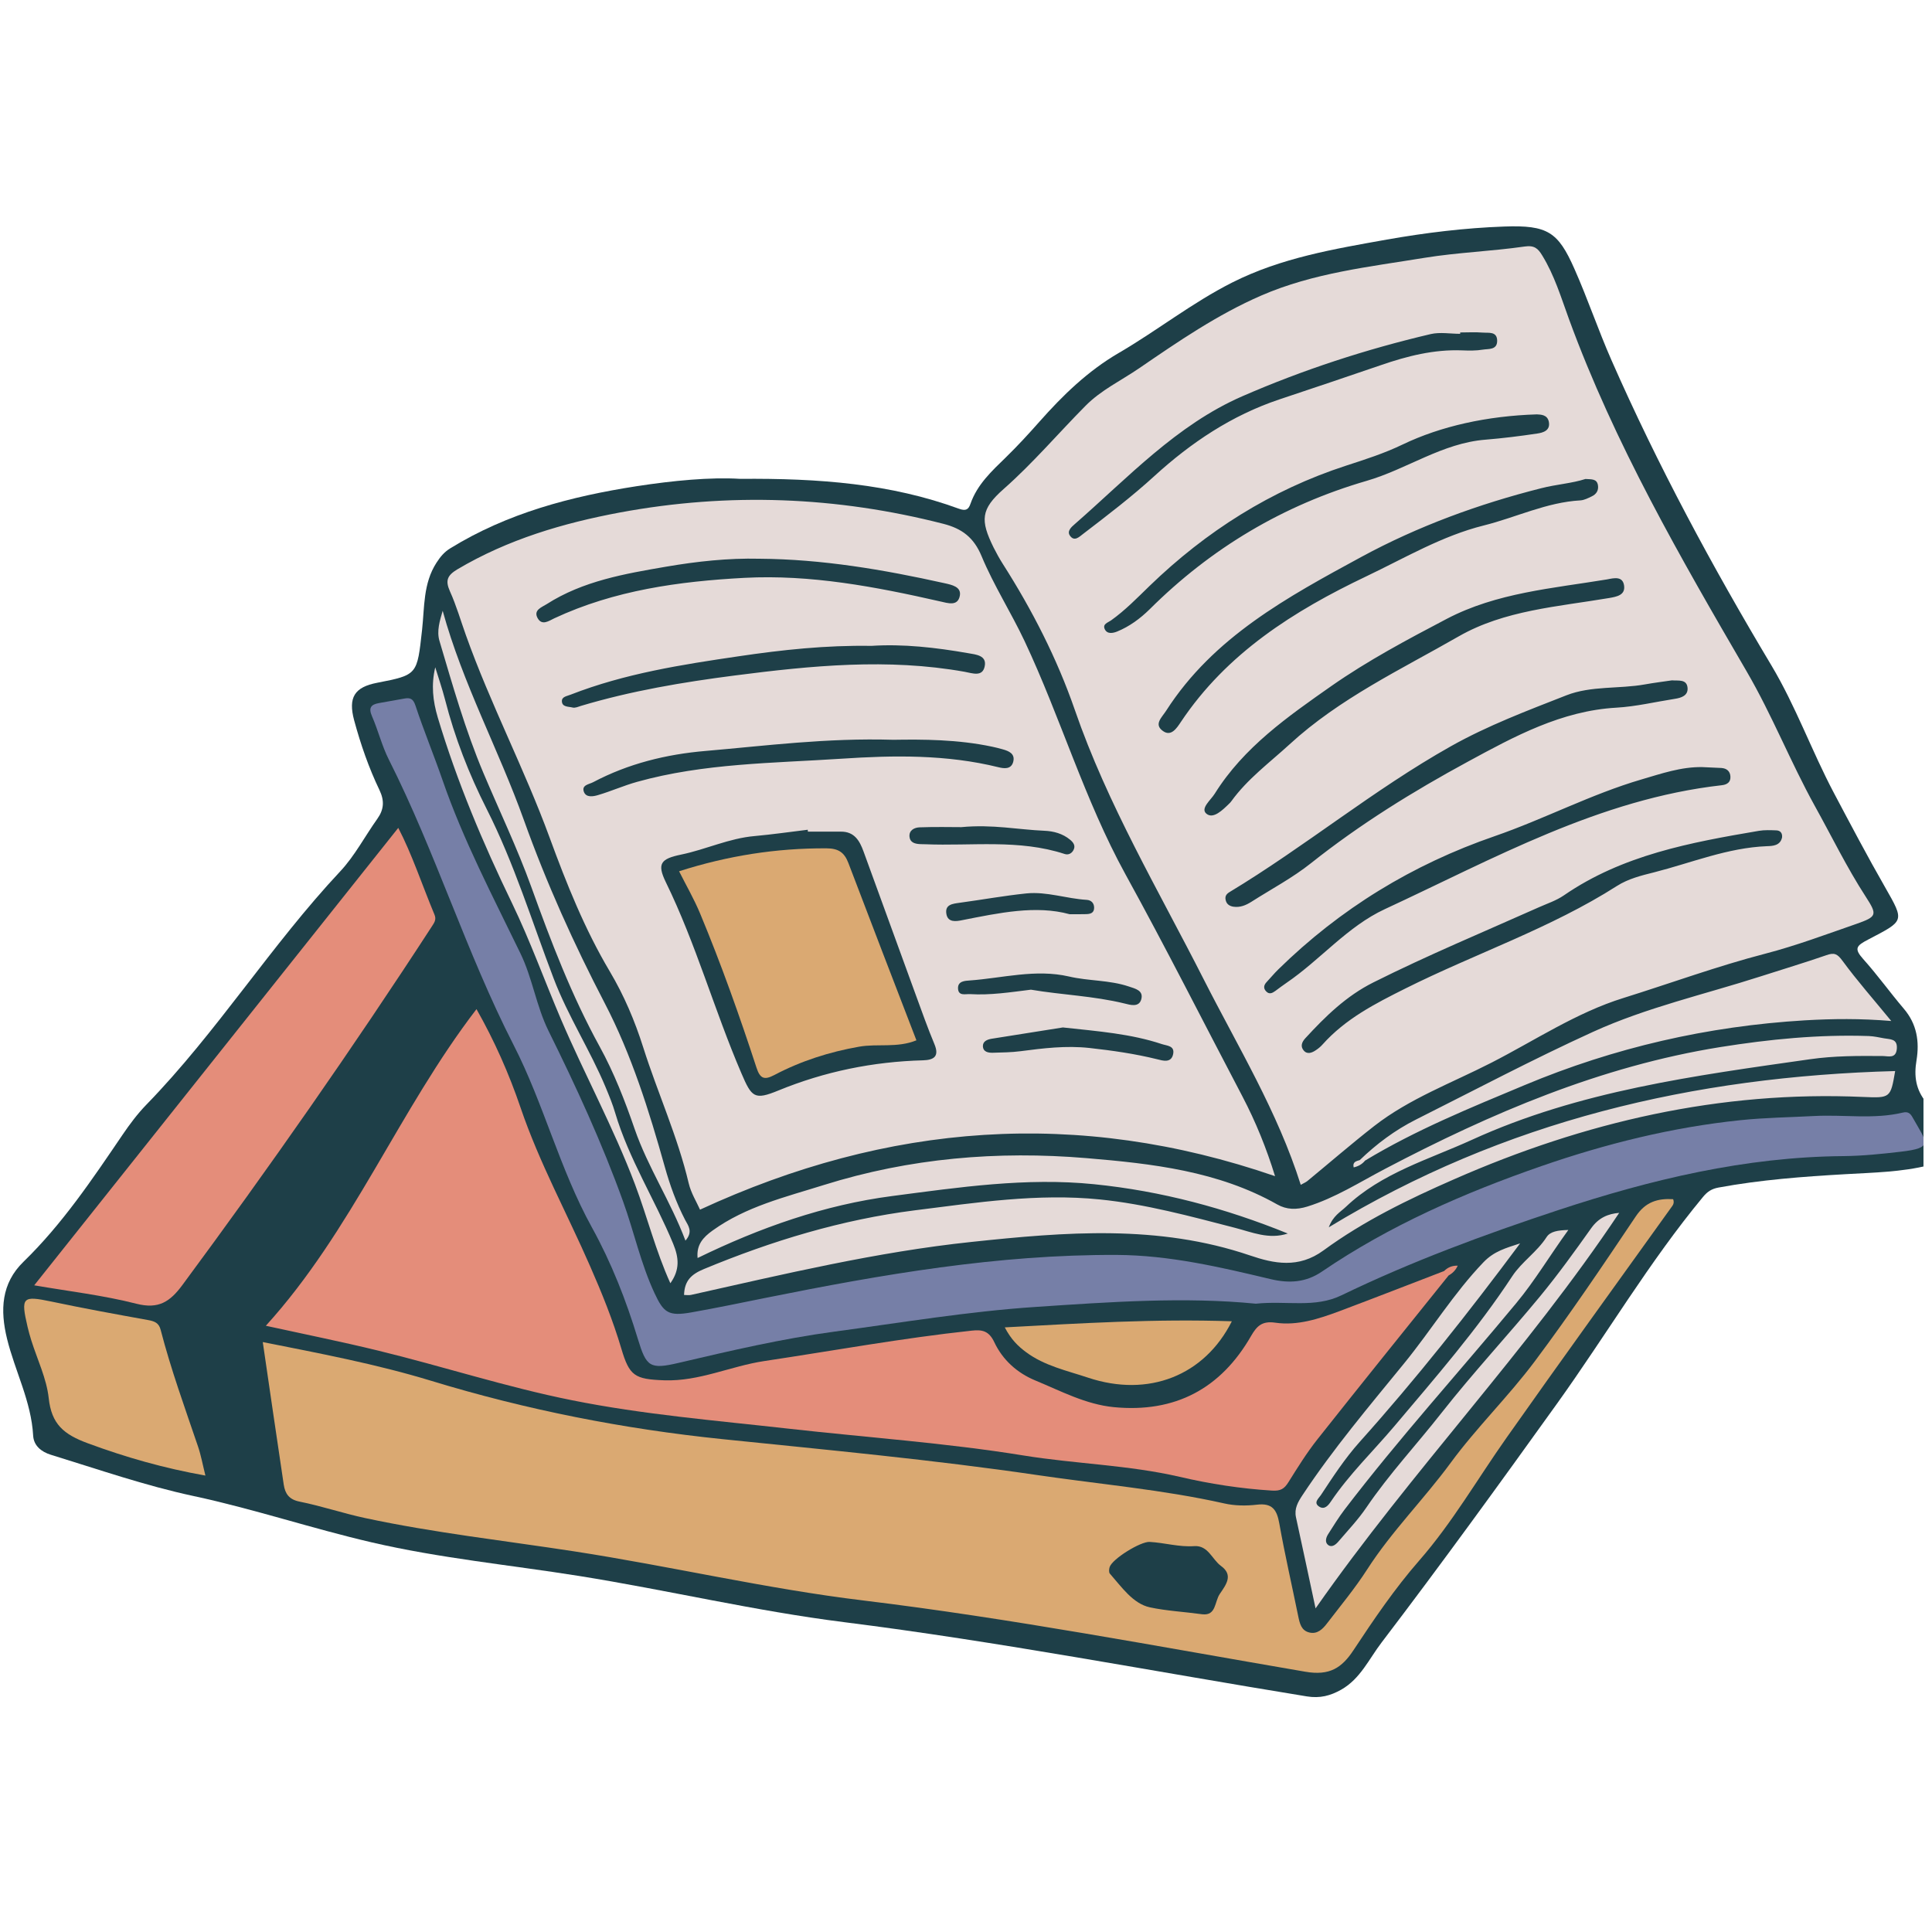
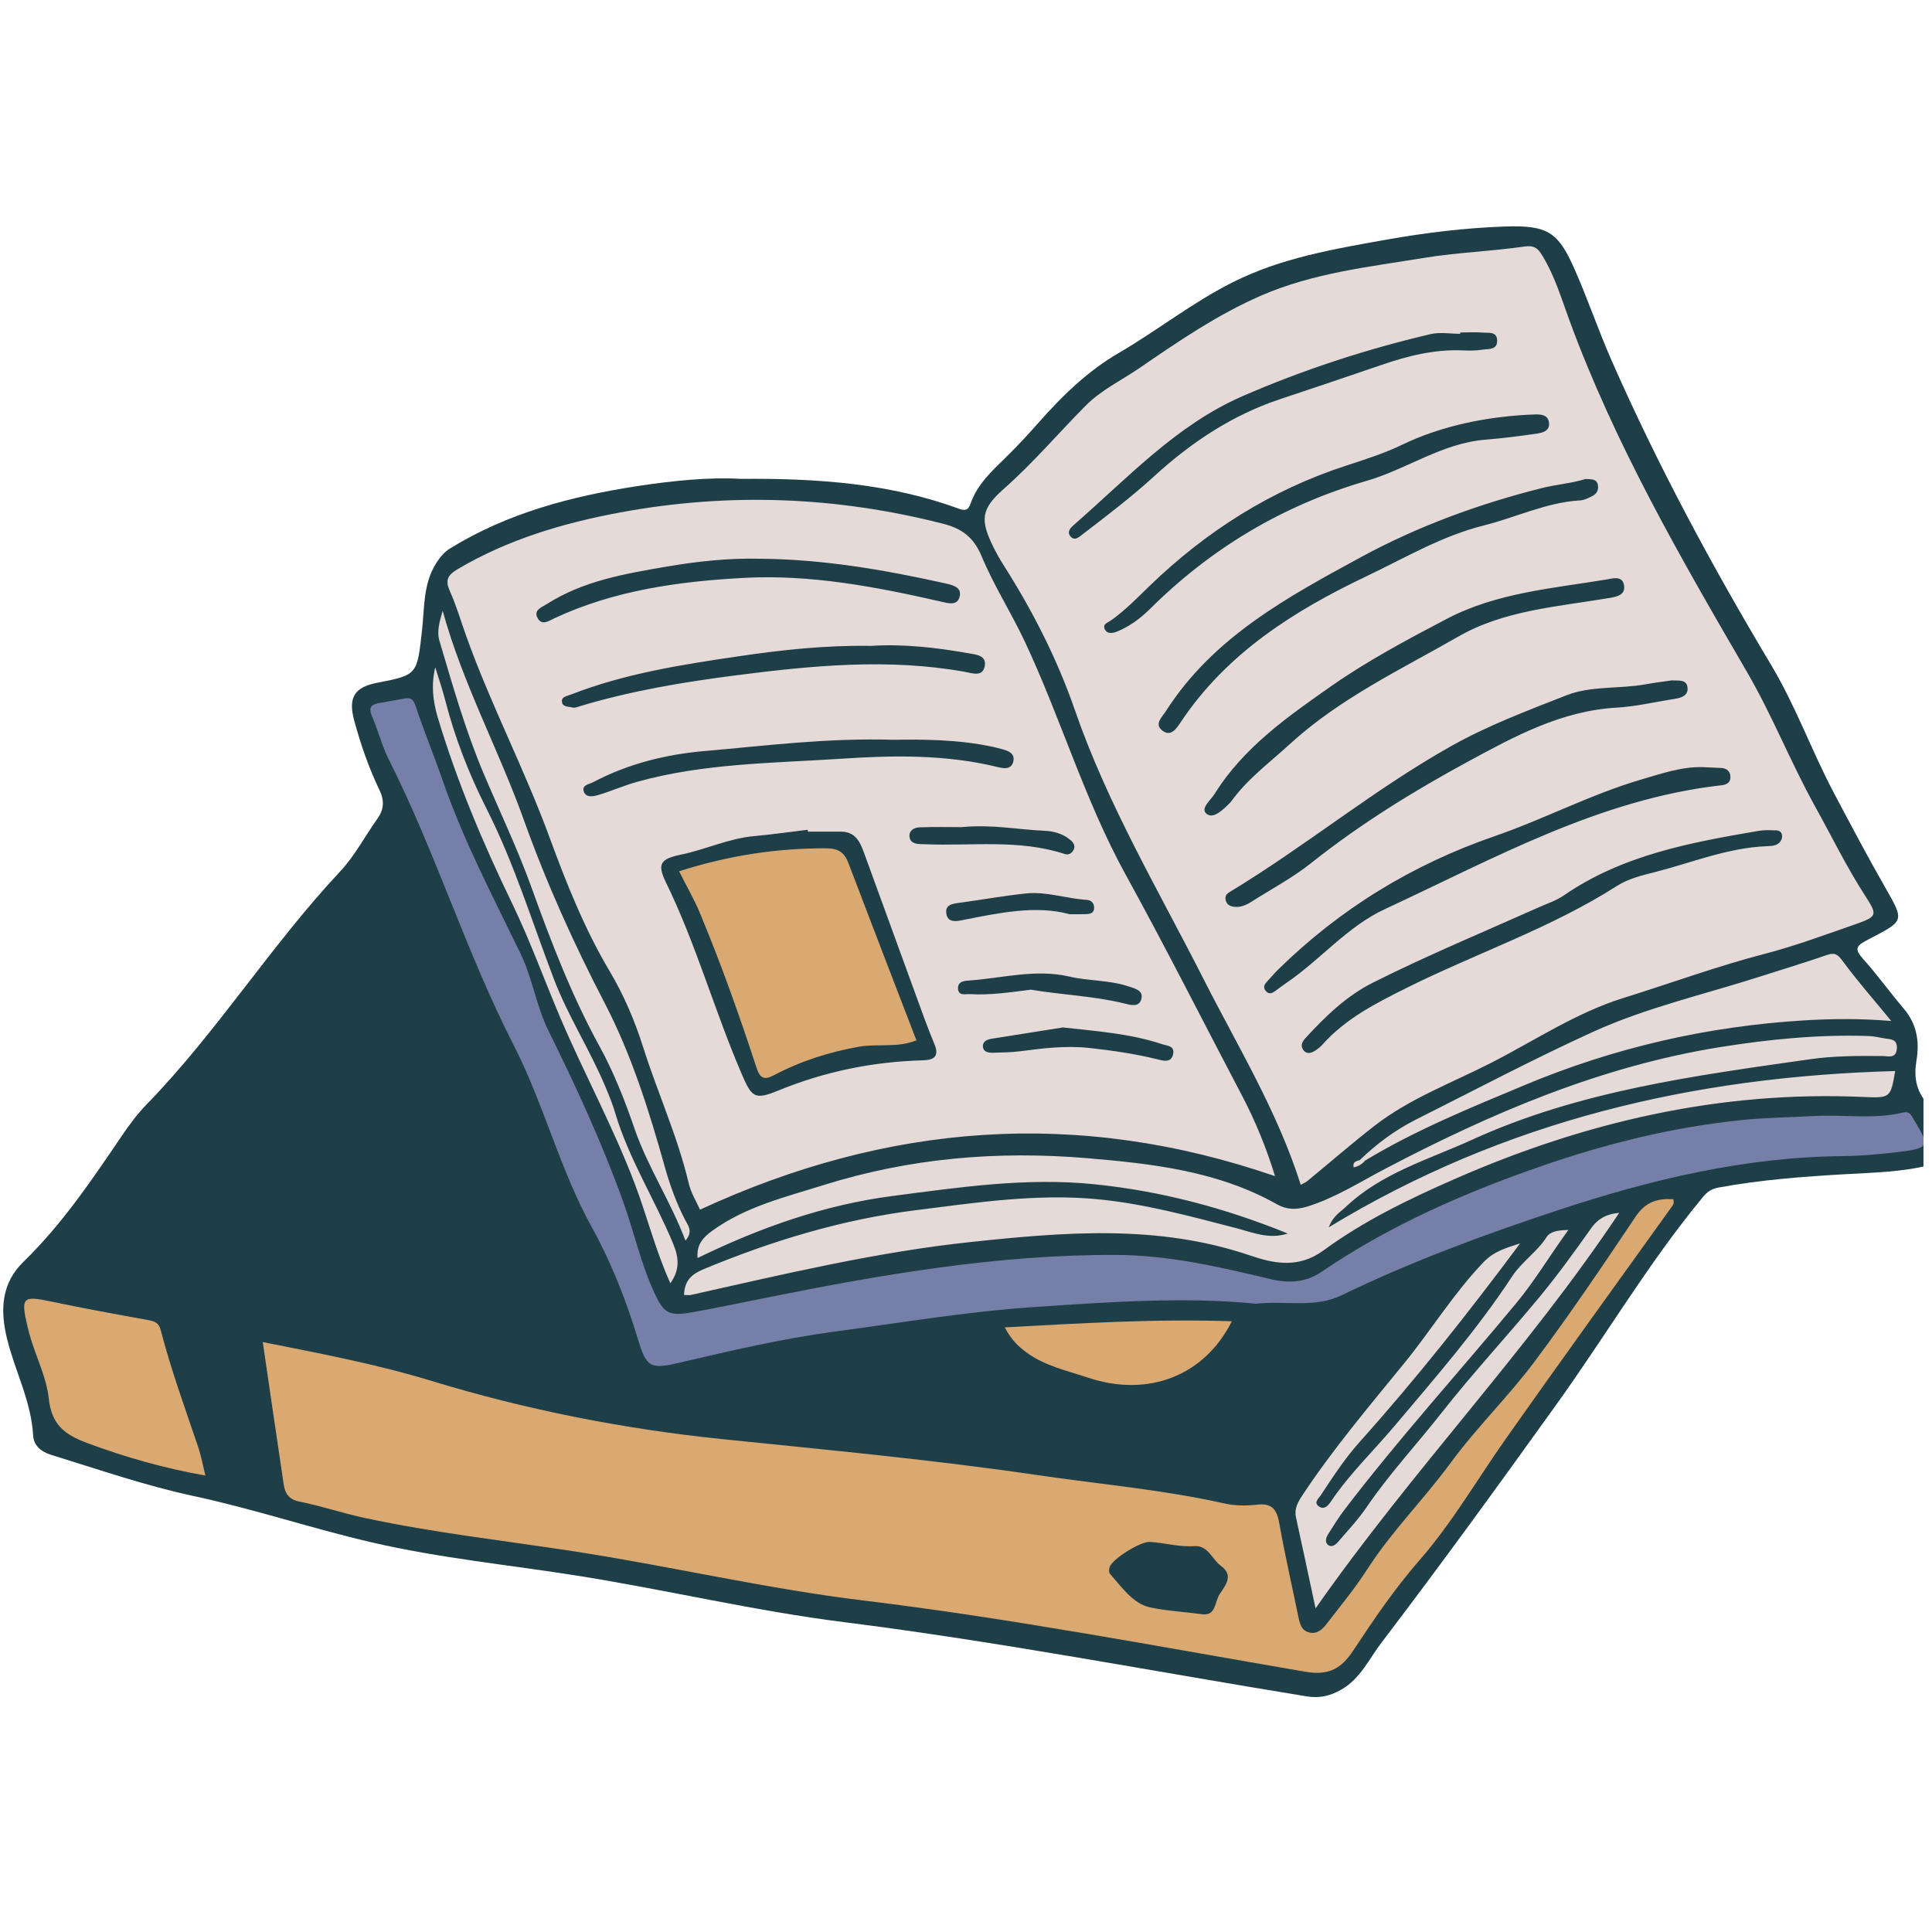
<svg xmlns="http://www.w3.org/2000/svg" width="150" zoomAndPan="magnify" viewBox="0 0 112.5 112.5" height="150" preserveAspectRatio="xMidYMid meet">
  <defs>
    <clipPath id="1072c55eda">
      <path d="M 0 13.066 L 112.004 13.066 L 112.004 98.934 L 0 98.934 Z M 0 13.066 " clip-rule="nonzero" />
    </clipPath>
    <clipPath id="c4907e0cee">
      <path d="M 21 40 L 112.004 40 L 112.004 80 L 21 80 Z M 21 40 " clip-rule="nonzero" />
    </clipPath>
  </defs>
  <g clip-path="url(#1072c55eda)">
    <path fill="#1e3f48" d="M 112.305 67.855 C 110.723 68.25 109.102 68.277 107.488 68.371 C 105 68.512 102.516 68.699 100.062 69.152 C 99.664 69.227 99.418 69.391 99.164 69.699 C 96.023 73.492 93.527 77.742 90.664 81.734 C 87.309 86.41 83.934 91.07 80.445 95.648 C 79.715 96.605 79.215 97.754 78.102 98.387 C 77.473 98.742 76.863 98.906 76.098 98.781 C 67.113 97.32 58.176 95.594 49.141 94.457 C 43.957 93.805 38.863 92.59 33.707 91.766 C 29.68 91.125 25.605 90.734 21.633 89.809 C 18.164 89.004 14.766 87.863 11.285 87.117 C 8.441 86.508 5.723 85.559 2.961 84.711 C 2.391 84.535 1.961 84.172 1.93 83.59 C 1.82 81.602 0.875 79.848 0.41 77.957 C 0.004 76.293 0.066 74.734 1.371 73.469 C 3.637 71.266 5.379 68.664 7.141 66.07 C 7.555 65.461 8.008 64.855 8.52 64.328 C 12.641 60.094 15.777 55.043 19.816 50.734 C 20.656 49.836 21.246 48.699 21.969 47.684 C 22.355 47.141 22.398 46.641 22.098 46.008 C 21.473 44.707 21 43.34 20.621 41.941 C 20.266 40.617 20.637 40.012 21.961 39.758 C 24.328 39.297 24.285 39.293 24.578 36.668 C 24.723 35.352 24.637 33.977 25.414 32.77 C 25.645 32.414 25.871 32.141 26.223 31.926 C 29.555 29.875 33.242 28.906 37.066 28.312 C 39.203 27.984 41.348 27.777 43.098 27.883 C 47.711 27.844 51.863 28.168 55.844 29.625 C 56.254 29.773 56.398 29.66 56.512 29.332 C 56.906 28.207 57.75 27.43 58.574 26.629 C 59.25 25.969 59.891 25.273 60.516 24.566 C 61.883 23.023 63.332 21.609 65.148 20.551 C 67.387 19.246 69.418 17.629 71.754 16.449 C 74.613 15.008 77.684 14.5 80.762 13.949 C 83.02 13.551 85.297 13.273 87.586 13.191 C 90.125 13.098 90.727 13.512 91.672 15.641 C 92.449 17.391 93.062 19.215 93.832 20.965 C 96.531 27.105 99.707 32.996 103.148 38.746 C 104.57 41.125 105.496 43.734 106.789 46.176 C 107.766 48.02 108.734 49.859 109.773 51.672 C 110.918 53.676 110.891 53.605 108.789 54.707 C 108.105 55.066 107.938 55.223 108.492 55.844 C 109.324 56.77 110.051 57.789 110.859 58.738 C 111.621 59.629 111.777 60.648 111.598 61.742 C 111.445 62.652 111.547 63.445 112.168 64.195 C 112.656 64.789 113.016 65.496 113.242 66.242 C 113.504 67.098 113.18 67.637 112.305 67.855 Z M 112.305 67.855 " fill-opacity="1" fill-rule="nonzero" />
  </g>
  <g clip-path="url(#c4907e0cee)">
    <path fill="#767fa7" d="M 111.367 65.062 C 112.199 66.543 112.633 66.84 110.664 67.066 C 109.562 67.195 108.449 67.309 107.34 67.32 C 101.621 67.367 96.16 68.676 90.758 70.457 C 86.445 71.883 82.199 73.449 78.113 75.426 C 76.559 76.18 74.93 75.727 73.125 75.914 C 68.988 75.504 64.645 75.812 60.309 76.102 C 56.383 76.363 52.496 77.016 48.598 77.539 C 45.52 77.953 42.527 78.656 39.52 79.359 C 37.832 79.758 37.637 79.582 37.148 77.984 C 36.465 75.73 35.605 73.535 34.469 71.477 C 32.59 68.078 31.664 64.277 29.906 60.848 C 27.145 55.453 25.371 49.641 22.645 44.238 C 22.238 43.434 22.023 42.535 21.66 41.703 C 21.449 41.219 21.598 41.023 22.062 40.941 C 22.559 40.855 23.055 40.766 23.551 40.676 C 23.891 40.617 24.059 40.688 24.191 41.082 C 24.676 42.547 25.266 43.973 25.77 45.43 C 26.977 48.926 28.695 52.191 30.301 55.508 C 31.008 56.961 31.223 58.574 31.941 60.031 C 33.547 63.277 35.062 66.562 36.289 69.98 C 36.926 71.75 37.316 73.594 38.117 75.309 C 38.645 76.441 38.926 76.656 40.25 76.422 C 41.707 76.164 43.156 75.863 44.605 75.57 C 51.352 74.211 58.117 73.043 65.031 73.074 C 68.094 73.09 71.043 73.781 73.992 74.484 C 75.078 74.742 76.051 74.676 76.977 74.043 C 80.926 71.355 85.262 69.461 89.754 67.902 C 93.512 66.602 97.363 65.641 101.328 65.23 C 102.77 65.078 104.223 65.062 105.668 64.984 C 107.379 64.895 109.109 65.191 110.805 64.785 C 111.113 64.711 111.246 64.848 111.367 65.062 Z M 111.367 65.062 " fill-opacity="1" fill-rule="nonzero" />
  </g>
-   <path fill="#e48d7a" d="M 7.949 75.918 C 6.008 75.422 4 75.191 1.992 74.844 C 9.113 65.898 16.156 57.047 23.191 48.207 C 23.992 49.742 24.578 51.531 25.301 53.262 C 25.41 53.523 25.312 53.695 25.176 53.902 C 20.543 61.035 15.672 67.996 10.617 74.832 C 9.902 75.797 9.238 76.246 7.949 75.918 Z M 84.09 74.012 C 82.059 74.793 80.027 75.586 77.988 76.352 C 76.789 76.797 75.547 77.207 74.262 77.02 C 73.492 76.906 73.184 77.215 72.855 77.785 C 71.086 80.871 68.418 82.281 64.859 81.938 C 63.223 81.777 61.785 81.004 60.293 80.387 C 59.219 79.945 58.383 79.18 57.902 78.164 C 57.582 77.48 57.18 77.418 56.574 77.484 C 52.527 77.918 48.527 78.652 44.504 79.254 C 42.551 79.547 40.715 80.445 38.684 80.375 C 36.949 80.312 36.652 80.125 36.176 78.516 C 35.688 76.875 35.047 75.289 34.359 73.723 C 33.016 70.648 31.406 67.707 30.316 64.508 C 29.645 62.531 28.785 60.59 27.746 58.762 C 23.227 64.645 20.512 71.656 15.48 77.199 C 17.742 77.695 19.883 78.125 22 78.641 C 25.777 79.559 29.48 80.77 33.301 81.535 C 37.461 82.371 41.68 82.715 45.887 83.188 C 50.461 83.703 55.059 84.016 59.609 84.754 C 62.625 85.242 65.707 85.305 68.695 85.996 C 70.469 86.41 72.25 86.684 74.07 86.797 C 74.57 86.828 74.781 86.695 75.02 86.316 C 75.555 85.461 76.09 84.598 76.715 83.809 C 79.242 80.617 81.801 77.445 84.352 74.27 C 84.582 74.141 84.762 73.969 84.883 73.699 C 84.559 73.691 84.305 73.797 84.09 74.012 Z M 84.09 74.012 " fill-opacity="1" fill-rule="nonzero" />
  <path fill="#daa972" d="M 95.25 70.832 C 93.34 73.68 91.422 76.527 89.367 79.273 C 87.836 81.32 85.98 83.125 84.469 85.184 C 82.914 87.305 81.039 89.164 79.613 91.383 C 78.906 92.484 78.062 93.5 77.262 94.543 C 77.016 94.863 76.703 95.176 76.238 95.059 C 75.773 94.945 75.684 94.535 75.598 94.125 C 75.23 92.32 74.816 90.52 74.492 88.703 C 74.352 87.91 74.082 87.512 73.195 87.617 C 72.566 87.691 71.895 87.684 71.281 87.543 C 67.695 86.738 64.039 86.43 60.418 85.895 C 54.32 85 48.191 84.43 42.07 83.801 C 36.293 83.207 30.645 82.094 25.102 80.402 C 21.898 79.426 18.621 78.809 15.301 78.148 C 15.715 80.98 16.113 83.719 16.523 86.457 C 16.605 86.98 16.832 87.32 17.453 87.441 C 18.738 87.699 19.988 88.125 21.27 88.398 C 25.289 89.258 29.375 89.711 33.438 90.336 C 39.062 91.203 44.613 92.512 50.266 93.195 C 58.902 94.242 67.441 95.879 76.008 97.344 C 77.43 97.59 78.137 97.117 78.816 96.086 C 80.004 94.289 81.211 92.508 82.637 90.875 C 84.57 88.664 86.035 86.113 87.723 83.723 C 90.883 79.238 94.102 74.793 97.297 70.336 C 97.395 70.199 97.52 70.074 97.426 69.828 C 96.535 69.777 95.824 69.973 95.25 70.832 Z M 71.027 92.816 C 70.719 93.27 70.824 94.086 70.02 94 C 68.938 93.852 67.91 93.801 66.953 93.594 C 65.969 93.379 65.309 92.406 64.625 91.629 C 64.562 91.555 64.578 91.371 64.613 91.254 C 64.766 90.77 66.422 89.754 66.941 89.785 C 67.812 89.832 68.656 90.094 69.543 90.031 C 70.352 89.977 70.574 90.801 71.098 91.184 C 71.828 91.715 71.402 92.266 71.027 92.816 Z M 11.527 84.219 C 11.707 84.746 11.805 85.301 11.961 85.922 C 9.559 85.496 7.332 84.863 5.117 84.043 C 3.703 83.523 3 82.926 2.836 81.41 C 2.711 80.266 2.172 79.164 1.82 78.043 C 1.738 77.785 1.668 77.523 1.605 77.262 C 1.199 75.523 1.309 75.438 2.988 75.789 C 4.859 76.184 6.742 76.527 8.625 76.867 C 8.996 76.934 9.25 77.031 9.352 77.426 C 9.949 79.73 10.762 81.969 11.527 84.219 Z M 58.508 77.293 C 62.945 77.055 67.277 76.785 71.73 76.938 C 70.141 80.105 66.875 81.391 63.363 80.223 C 62.133 79.812 60.82 79.535 59.746 78.734 C 59.289 78.395 58.875 78 58.508 77.293 Z M 49.402 50.254 C 50.707 53.691 52.035 57.125 53.363 60.578 C 52.238 61.035 51.105 60.758 50.023 60.949 C 48.293 61.254 46.637 61.781 45.082 62.602 C 44.508 62.902 44.262 62.816 44.051 62.172 C 43.062 59.145 41.996 56.145 40.773 53.207 C 40.418 52.352 39.949 51.543 39.543 50.734 C 42.387 49.824 45.219 49.383 48.129 49.398 C 48.828 49.402 49.168 49.641 49.402 50.254 Z M 49.402 50.254 " fill-opacity="1" fill-rule="nonzero" />
  <path fill="#e5dad8" d="M 27.125 36.973 C 28.555 40.988 30.539 44.773 32.004 48.773 C 32.988 51.457 34.047 54.109 35.512 56.574 C 36.34 57.969 36.965 59.445 37.453 60.984 C 38.293 63.637 39.461 66.18 40.102 68.898 C 40.238 69.473 40.57 70.004 40.762 70.438 C 51.695 65.387 62.766 64.531 74.246 68.488 C 73.75 66.879 73.125 65.332 72.348 63.848 C 70.082 59.535 67.887 55.18 65.535 50.91 C 63.145 46.562 61.762 41.793 59.66 37.328 C 58.871 35.656 57.867 34.09 57.16 32.391 C 56.707 31.297 56.016 30.781 54.941 30.504 C 48.711 28.906 42.438 28.668 36.109 29.84 C 32.781 30.461 29.574 31.41 26.633 33.152 C 26.047 33.504 25.918 33.801 26.199 34.43 C 26.57 35.25 26.82 36.121 27.125 36.973 Z M 53.75 61.742 C 50.836 61.82 48.031 62.391 45.324 63.5 C 43.926 64.074 43.773 63.902 43.168 62.488 C 41.594 58.824 40.527 54.961 38.77 51.367 C 38.246 50.289 38.473 50.008 39.664 49.762 C 41.105 49.465 42.453 48.812 43.941 48.684 C 44.977 48.59 46.004 48.441 47.035 48.316 C 47.039 48.352 47.039 48.391 47.043 48.426 C 47.68 48.426 48.316 48.43 48.957 48.426 C 49.75 48.418 50.055 48.953 50.285 49.586 C 51.305 52.387 52.32 55.184 53.344 57.984 C 53.688 58.926 54.023 59.871 54.41 60.797 C 54.707 61.508 54.391 61.723 53.75 61.742 Z M 68.312 61.379 C 68.203 61.922 67.699 61.758 67.398 61.684 C 66.09 61.359 64.773 61.172 63.434 61.023 C 62.066 60.875 60.75 61.039 59.426 61.211 C 58.887 61.281 58.355 61.285 57.816 61.301 C 57.535 61.309 57.238 61.25 57.234 60.906 C 57.234 60.637 57.484 60.531 57.73 60.488 C 59.188 60.258 60.641 60.027 61.891 59.828 C 63.98 60.055 65.855 60.199 67.652 60.797 C 67.953 60.898 68.414 60.887 68.312 61.379 Z M 65.723 57.441 C 66.105 57.57 66.605 57.672 66.453 58.199 C 66.316 58.672 65.809 58.516 65.484 58.434 C 63.68 57.992 61.828 57.934 60.031 57.629 C 58.832 57.777 57.664 57.961 56.484 57.887 C 56.223 57.871 55.801 58.02 55.785 57.551 C 55.77 57.121 56.207 57.113 56.449 57.094 C 58.379 56.957 60.293 56.41 62.254 56.863 C 63.395 57.129 64.594 57.062 65.723 57.441 Z M 63.711 52.859 C 63.711 53.18 63.469 53.227 63.223 53.23 C 62.984 53.238 62.75 53.234 62.281 53.234 C 60.312 52.695 58.172 53.16 56.023 53.582 C 55.68 53.652 55.199 53.73 55.109 53.227 C 55.008 52.66 55.48 52.625 55.895 52.566 C 57.188 52.391 58.477 52.156 59.773 52.023 C 60.957 51.906 62.098 52.328 63.273 52.398 C 63.539 52.414 63.711 52.582 63.711 52.859 Z M 60.812 48.375 C 61.344 48.395 61.883 48.539 62.312 48.898 C 62.492 49.047 62.652 49.242 62.504 49.508 C 62.395 49.707 62.199 49.797 61.992 49.727 C 59.328 48.855 56.578 49.273 53.867 49.16 C 53.766 49.156 53.664 49.16 53.562 49.152 C 53.277 49.137 52.996 49.059 52.961 48.734 C 52.918 48.34 53.25 48.188 53.543 48.176 C 54.449 48.141 55.363 48.164 55.98 48.164 C 57.797 47.992 59.297 48.312 60.812 48.375 Z M 58.375 43.629 C 58.754 43.734 59.129 43.891 58.996 44.375 C 58.871 44.812 58.457 44.754 58.141 44.676 C 55.125 43.93 52.043 43.977 48.992 44.18 C 45.012 44.441 40.988 44.441 37.098 45.527 C 36.324 45.742 35.586 46.074 34.812 46.301 C 34.547 46.379 34.129 46.457 34 46.109 C 33.852 45.707 34.305 45.672 34.539 45.547 C 36.586 44.465 38.797 43.922 41.09 43.727 C 44.605 43.426 48.113 42.961 52.027 43.078 C 53.711 43.051 55.766 43.051 57.793 43.484 C 57.988 43.527 58.184 43.574 58.375 43.629 Z M 57.34 38.793 C 57.215 39.434 56.633 39.203 56.164 39.117 C 51.695 38.32 47.254 38.758 42.797 39.332 C 39.762 39.723 36.758 40.227 33.824 41.105 C 33.664 41.156 33.484 41.238 33.34 41.199 C 33.105 41.137 32.73 41.184 32.719 40.832 C 32.711 40.566 33.008 40.539 33.23 40.449 C 36.383 39.219 39.691 38.703 43.012 38.215 C 45.547 37.84 48.082 37.566 50.742 37.609 C 52.578 37.488 54.484 37.703 56.379 38.035 C 56.828 38.113 57.469 38.164 57.34 38.793 Z M 31.832 35.18 C 33.953 33.824 36.391 33.41 38.797 32.996 C 40.582 32.691 42.395 32.492 44.215 32.535 C 47.867 32.559 51.438 33.168 54.988 33.957 C 55.43 34.055 55.988 34.168 55.891 34.691 C 55.766 35.324 55.203 35.121 54.727 35.016 C 50.98 34.164 47.199 33.445 43.344 33.648 C 39.547 33.852 35.785 34.367 32.277 36.004 C 31.965 36.152 31.559 36.453 31.305 35.992 C 31.047 35.523 31.543 35.363 31.832 35.18 Z M 109.711 60.461 C 110.059 60.527 110.492 60.473 110.453 61.055 C 110.41 61.664 109.961 61.496 109.629 61.492 C 108.211 61.48 106.801 61.477 105.391 61.68 C 98.684 62.637 91.953 63.52 85.711 66.371 C 83.195 67.52 80.457 68.293 78.371 70.273 C 78.047 70.582 77.625 70.793 77.375 71.465 C 87.598 65.254 98.621 62.688 110.355 62.367 C 110.086 63.93 110.086 63.945 108.488 63.875 C 100.148 63.504 92.273 65.328 84.664 68.672 C 81.996 69.84 79.402 71.102 77.07 72.809 C 75.613 73.879 74.176 73.578 72.789 73.105 C 67.445 71.289 62.035 71.738 56.582 72.316 C 51.047 72.898 45.652 74.195 40.238 75.402 C 40.113 75.43 39.977 75.406 39.832 75.406 C 39.859 74.594 40.227 74.211 40.992 73.895 C 44.949 72.254 49.016 71.016 53.27 70.477 C 56.848 70.027 60.438 69.477 64.047 69.844 C 66.711 70.113 69.316 70.824 71.914 71.496 C 72.902 71.75 73.887 72.191 74.988 71.828 C 71.363 70.355 67.625 69.352 63.711 68.957 C 59.75 68.555 55.844 69.137 51.949 69.645 C 48.004 70.16 44.266 71.477 40.621 73.254 C 40.543 72.477 40.953 72.043 41.484 71.66 C 43.438 70.25 45.73 69.707 47.98 69 C 52.98 67.434 58.09 67.004 63.27 67.438 C 67.094 67.758 70.926 68.188 74.371 70.133 C 74.918 70.445 75.496 70.453 76.125 70.258 C 77.746 69.754 79.16 68.844 80.645 68.066 C 86.828 64.82 93.211 62.09 100.16 60.973 C 103.02 60.516 105.906 60.23 108.816 60.328 C 109.113 60.34 109.414 60.406 109.711 60.461 Z M 76.91 87.066 C 76.781 87.258 76.457 87.508 76.828 87.738 C 77.133 87.926 77.352 87.648 77.492 87.441 C 78.57 85.84 79.961 84.504 81.199 83.039 C 83.586 80.211 86.02 77.418 88.059 74.312 C 88.609 73.477 89.5 72.902 90.055 72.039 C 90.27 71.703 90.715 71.637 91.324 71.621 C 90.227 73.137 89.371 74.582 88.293 75.879 C 84.965 79.895 81.457 83.762 78.289 87.91 C 77.945 88.363 77.645 88.852 77.336 89.336 C 77.203 89.543 77.133 89.828 77.355 89.977 C 77.578 90.125 77.805 89.922 77.957 89.738 C 78.504 89.098 79.09 88.48 79.562 87.785 C 80.887 85.832 82.504 84.105 83.957 82.25 C 85.785 79.926 87.805 77.754 89.688 75.473 C 90.734 74.203 91.703 72.859 92.656 71.516 C 93.09 70.906 93.645 70.676 94.285 70.625 C 88.941 78.645 82.23 85.613 76.605 93.656 C 76.195 91.742 75.836 90.047 75.465 88.355 C 75.355 87.844 75.578 87.465 75.848 87.055 C 77.637 84.355 79.727 81.883 81.77 79.379 C 83.344 77.449 84.645 75.312 86.383 73.5 C 87.004 72.852 87.695 72.672 88.516 72.402 C 85.516 76.43 82.461 80.297 79.168 83.969 C 78.309 84.93 77.613 86 76.91 87.066 Z M 25.59 37.32 C 25.418 36.742 25.609 36.148 25.777 35.566 C 26.945 39.812 29.043 43.664 30.508 47.758 C 31.824 51.43 33.414 54.957 35.219 58.426 C 36.773 61.414 37.797 64.684 38.711 67.945 C 39.012 69.02 39.383 70.047 39.895 71.035 C 40.059 71.352 40.379 71.707 39.914 72.242 C 39.051 69.953 37.727 67.973 36.953 65.734 C 36.387 64.09 35.754 62.465 34.918 60.941 C 33.285 57.973 32.082 54.824 30.938 51.648 C 30.121 49.387 29.082 47.219 28.148 45.008 C 27.094 42.508 26.359 39.91 25.59 37.32 Z M 25.492 41.781 C 25.203 40.805 25.102 39.891 25.344 38.855 C 25.535 39.48 25.75 40.102 25.914 40.734 C 26.48 42.949 27.309 45.074 28.336 47.102 C 29.945 50.277 30.977 53.668 32.238 56.973 C 33.078 59.18 34.363 61.148 35.266 63.312 C 35.469 63.801 35.676 64.301 35.82 64.797 C 36.617 67.484 38.133 69.848 39.195 72.414 C 39.535 73.234 39.598 73.934 39.035 74.723 C 38.18 72.84 37.691 70.859 36.977 68.969 C 35.73 65.668 34.043 62.574 32.66 59.34 C 31.703 57.094 30.879 54.797 29.816 52.594 C 28.121 49.094 26.613 45.52 25.492 41.781 Z M 110.129 59.453 C 108.336 59.301 106.719 59.32 105.09 59.414 C 99.434 59.754 94.012 60.996 88.773 63.188 C 85.605 64.512 82.434 65.801 79.488 67.582 C 79.316 67.793 79.09 67.918 78.824 67.977 C 78.746 67.656 78.977 67.613 79.18 67.551 C 80.156 66.609 81.234 65.805 82.445 65.195 C 85.875 63.473 89.27 61.676 92.758 60.086 C 95.879 58.664 99.25 57.906 102.508 56.859 C 103.789 56.445 105.078 56.062 106.348 55.621 C 106.805 55.457 106.988 55.535 107.289 55.949 C 108.141 57.109 109.098 58.195 110.129 59.453 Z M 108.637 52.207 C 107.539 50.512 106.656 48.695 105.676 46.93 C 104.258 44.367 103.191 41.641 101.711 39.102 C 97.852 32.473 94.012 25.828 91.363 18.586 C 90.902 17.324 90.516 16.031 89.801 14.871 C 89.562 14.477 89.352 14.27 88.777 14.355 C 86.844 14.633 84.879 14.699 82.953 15.012 C 79.738 15.539 76.484 15.887 73.438 17.211 C 70.879 18.324 68.613 19.883 66.336 21.441 C 65.281 22.164 64.113 22.711 63.199 23.641 C 61.613 25.242 60.152 26.965 58.449 28.469 C 57.098 29.656 57.078 30.297 57.855 31.879 C 58.02 32.207 58.199 32.531 58.398 32.844 C 60.105 35.52 61.551 38.348 62.582 41.324 C 64.492 46.859 67.477 51.871 70.102 57.047 C 72.09 60.961 74.391 64.719 75.742 68.992 C 75.898 68.902 76.023 68.855 76.121 68.777 C 77.422 67.707 78.695 66.602 80.023 65.566 C 82.086 63.961 84.543 63.059 86.84 61.883 C 89.383 60.582 91.789 58.965 94.531 58.113 C 97.293 57.25 100.008 56.254 102.812 55.527 C 104.598 55.062 106.332 54.41 108.078 53.805 C 109.305 53.375 109.328 53.277 108.637 52.207 Z M 62.305 31.195 C 62.113 30.93 62.383 30.691 62.586 30.516 C 65.676 27.82 68.512 24.742 72.34 23.074 C 75.871 21.535 79.551 20.336 83.312 19.453 C 83.855 19.328 84.453 19.438 85.027 19.438 C 85.027 19.41 85.027 19.387 85.027 19.359 C 85.465 19.359 85.906 19.332 86.344 19.367 C 86.68 19.395 87.176 19.281 87.18 19.844 C 87.18 20.391 86.672 20.305 86.348 20.359 C 85.949 20.426 85.539 20.418 85.133 20.402 C 83.492 20.34 81.938 20.734 80.398 21.266 C 78.434 21.941 76.457 22.602 74.484 23.262 C 71.723 24.188 69.359 25.77 67.23 27.711 C 65.91 28.918 64.492 30 63.074 31.086 C 62.848 31.258 62.562 31.559 62.305 31.195 Z M 65.043 36.777 C 64.824 36.863 64.473 36.949 64.328 36.633 C 64.195 36.336 64.504 36.258 64.691 36.129 C 65.516 35.543 66.219 34.816 66.945 34.113 C 70.23 30.938 74.008 28.539 78.375 27.117 C 79.496 26.754 80.609 26.398 81.676 25.883 C 83.898 24.816 86.598 24.219 89.488 24.129 C 89.723 24.141 90.105 24.145 90.188 24.559 C 90.289 25.07 89.859 25.195 89.504 25.246 C 88.508 25.395 87.504 25.52 86.5 25.602 C 83.98 25.801 81.926 27.32 79.578 28 C 74.73 29.41 70.527 31.914 66.949 35.473 C 66.398 36.016 65.766 36.484 65.043 36.777 Z M 68.754 42.051 C 68.52 42.402 68.195 42.906 67.723 42.57 C 67.168 42.18 67.652 41.781 67.906 41.383 C 70.66 37.09 74.977 34.762 79.27 32.43 C 82.578 30.637 86.105 29.348 89.758 28.426 C 90.629 28.203 91.543 28.145 92.32 27.891 C 92.68 27.914 92.98 27.875 93.047 28.246 C 93.098 28.551 92.961 28.773 92.691 28.902 C 92.48 29.004 92.254 29.121 92.031 29.137 C 90.055 29.246 88.281 30.129 86.398 30.598 C 83.973 31.203 81.809 32.488 79.57 33.555 C 75.34 35.57 71.43 38.035 68.754 42.051 Z M 70.25 47.383 C 69.879 47.074 70.504 46.59 70.738 46.211 C 72.426 43.508 75 41.719 77.523 39.949 C 79.641 38.469 81.945 37.242 84.238 36.039 C 87.148 34.512 90.406 34.262 93.582 33.738 C 93.992 33.656 94.488 33.539 94.57 34.094 C 94.652 34.656 94.145 34.746 93.691 34.824 C 90.711 35.328 87.602 35.531 84.941 37.055 C 81.566 38.992 78.008 40.664 75.09 43.344 C 73.922 44.414 72.641 45.355 71.703 46.652 C 71.664 46.707 71.617 46.758 71.566 46.805 C 71.188 47.172 70.648 47.711 70.25 47.383 Z M 71.82 52.797 C 71.598 52.762 71.434 52.652 71.379 52.441 C 71.32 52.234 71.371 52.082 71.59 51.949 C 76 49.289 79.984 45.984 84.48 43.457 C 86.633 42.246 88.93 41.383 91.211 40.488 C 92.656 39.922 94.27 40.125 95.789 39.852 C 96.316 39.758 96.852 39.691 97.355 39.617 C 97.738 39.648 98.219 39.535 98.266 40.051 C 98.305 40.504 97.906 40.637 97.516 40.695 C 96.387 40.871 95.266 41.141 94.129 41.207 C 90.926 41.387 88.18 42.883 85.488 44.344 C 82.297 46.074 79.199 47.988 76.34 50.262 C 75.266 51.117 74.031 51.77 72.867 52.512 C 72.551 52.711 72.215 52.855 71.82 52.797 Z M 74.914 57.23 C 74.691 57.383 74.477 57.543 74.262 57.703 C 74.086 57.832 73.906 57.918 73.727 57.727 C 73.555 57.547 73.59 57.367 73.746 57.195 C 73.977 56.949 74.191 56.688 74.43 56.453 C 78.043 52.91 82.246 50.34 87.039 48.688 C 89.922 47.691 92.641 46.25 95.582 45.387 C 96.746 45.047 97.887 44.648 99.121 44.668 C 99.488 44.684 99.859 44.699 100.23 44.719 C 100.543 44.738 100.746 44.906 100.762 45.219 C 100.781 45.543 100.574 45.688 100.262 45.723 C 93.133 46.527 86.98 50 80.641 52.938 C 78.457 53.949 76.891 55.883 74.914 57.23 Z M 103.77 48.758 C 103.668 49.254 103.203 49.262 102.887 49.273 C 100.602 49.363 98.504 50.238 96.328 50.793 C 95.578 50.98 94.816 51.168 94.16 51.586 C 90.281 54.062 85.91 55.52 81.824 57.566 C 80.066 58.445 78.344 59.328 77.012 60.82 C 76.902 60.945 76.77 61.055 76.629 61.148 C 76.395 61.309 76.113 61.418 75.906 61.16 C 75.723 60.934 75.789 60.695 76.012 60.453 C 77.18 59.184 78.391 57.996 79.969 57.207 C 83.125 55.625 86.383 54.27 89.605 52.832 C 90.098 52.613 90.621 52.441 91.059 52.141 C 94.484 49.781 98.445 49.055 102.422 48.379 C 102.75 48.324 103.094 48.34 103.43 48.352 C 103.668 48.359 103.793 48.508 103.77 48.758 Z M 103.77 48.758 " fill-opacity="1" fill-rule="nonzero" />
</svg>